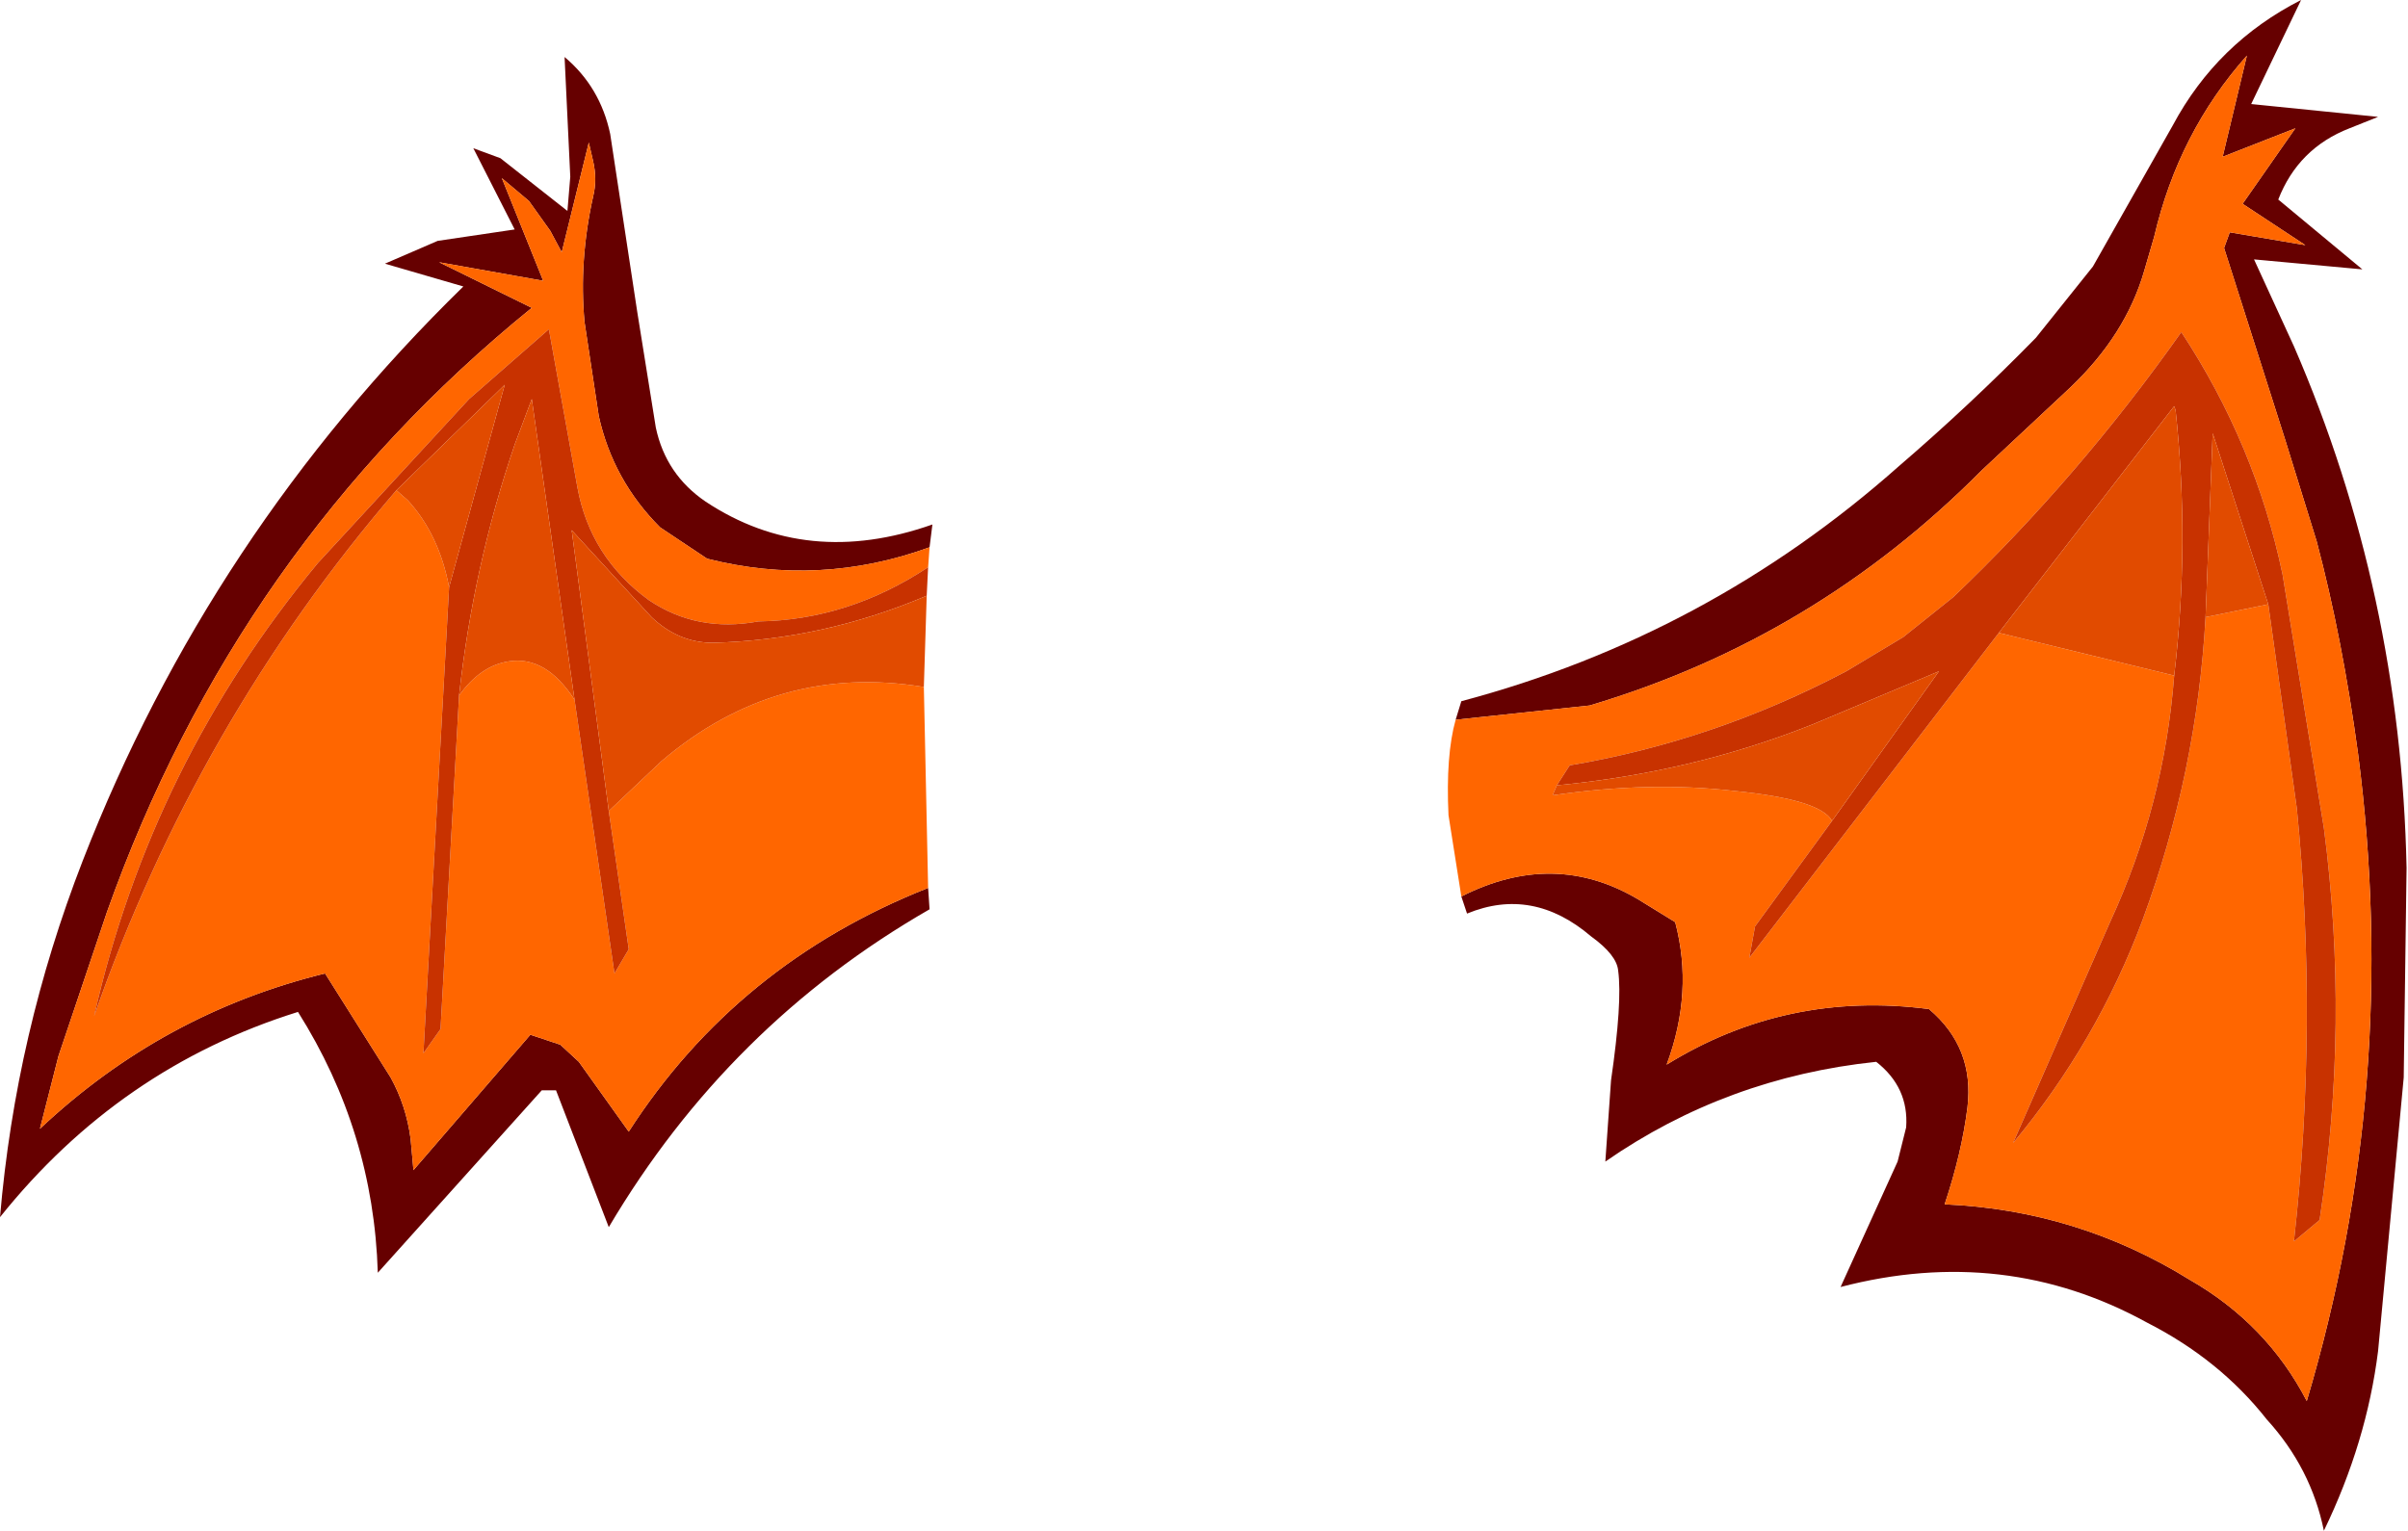
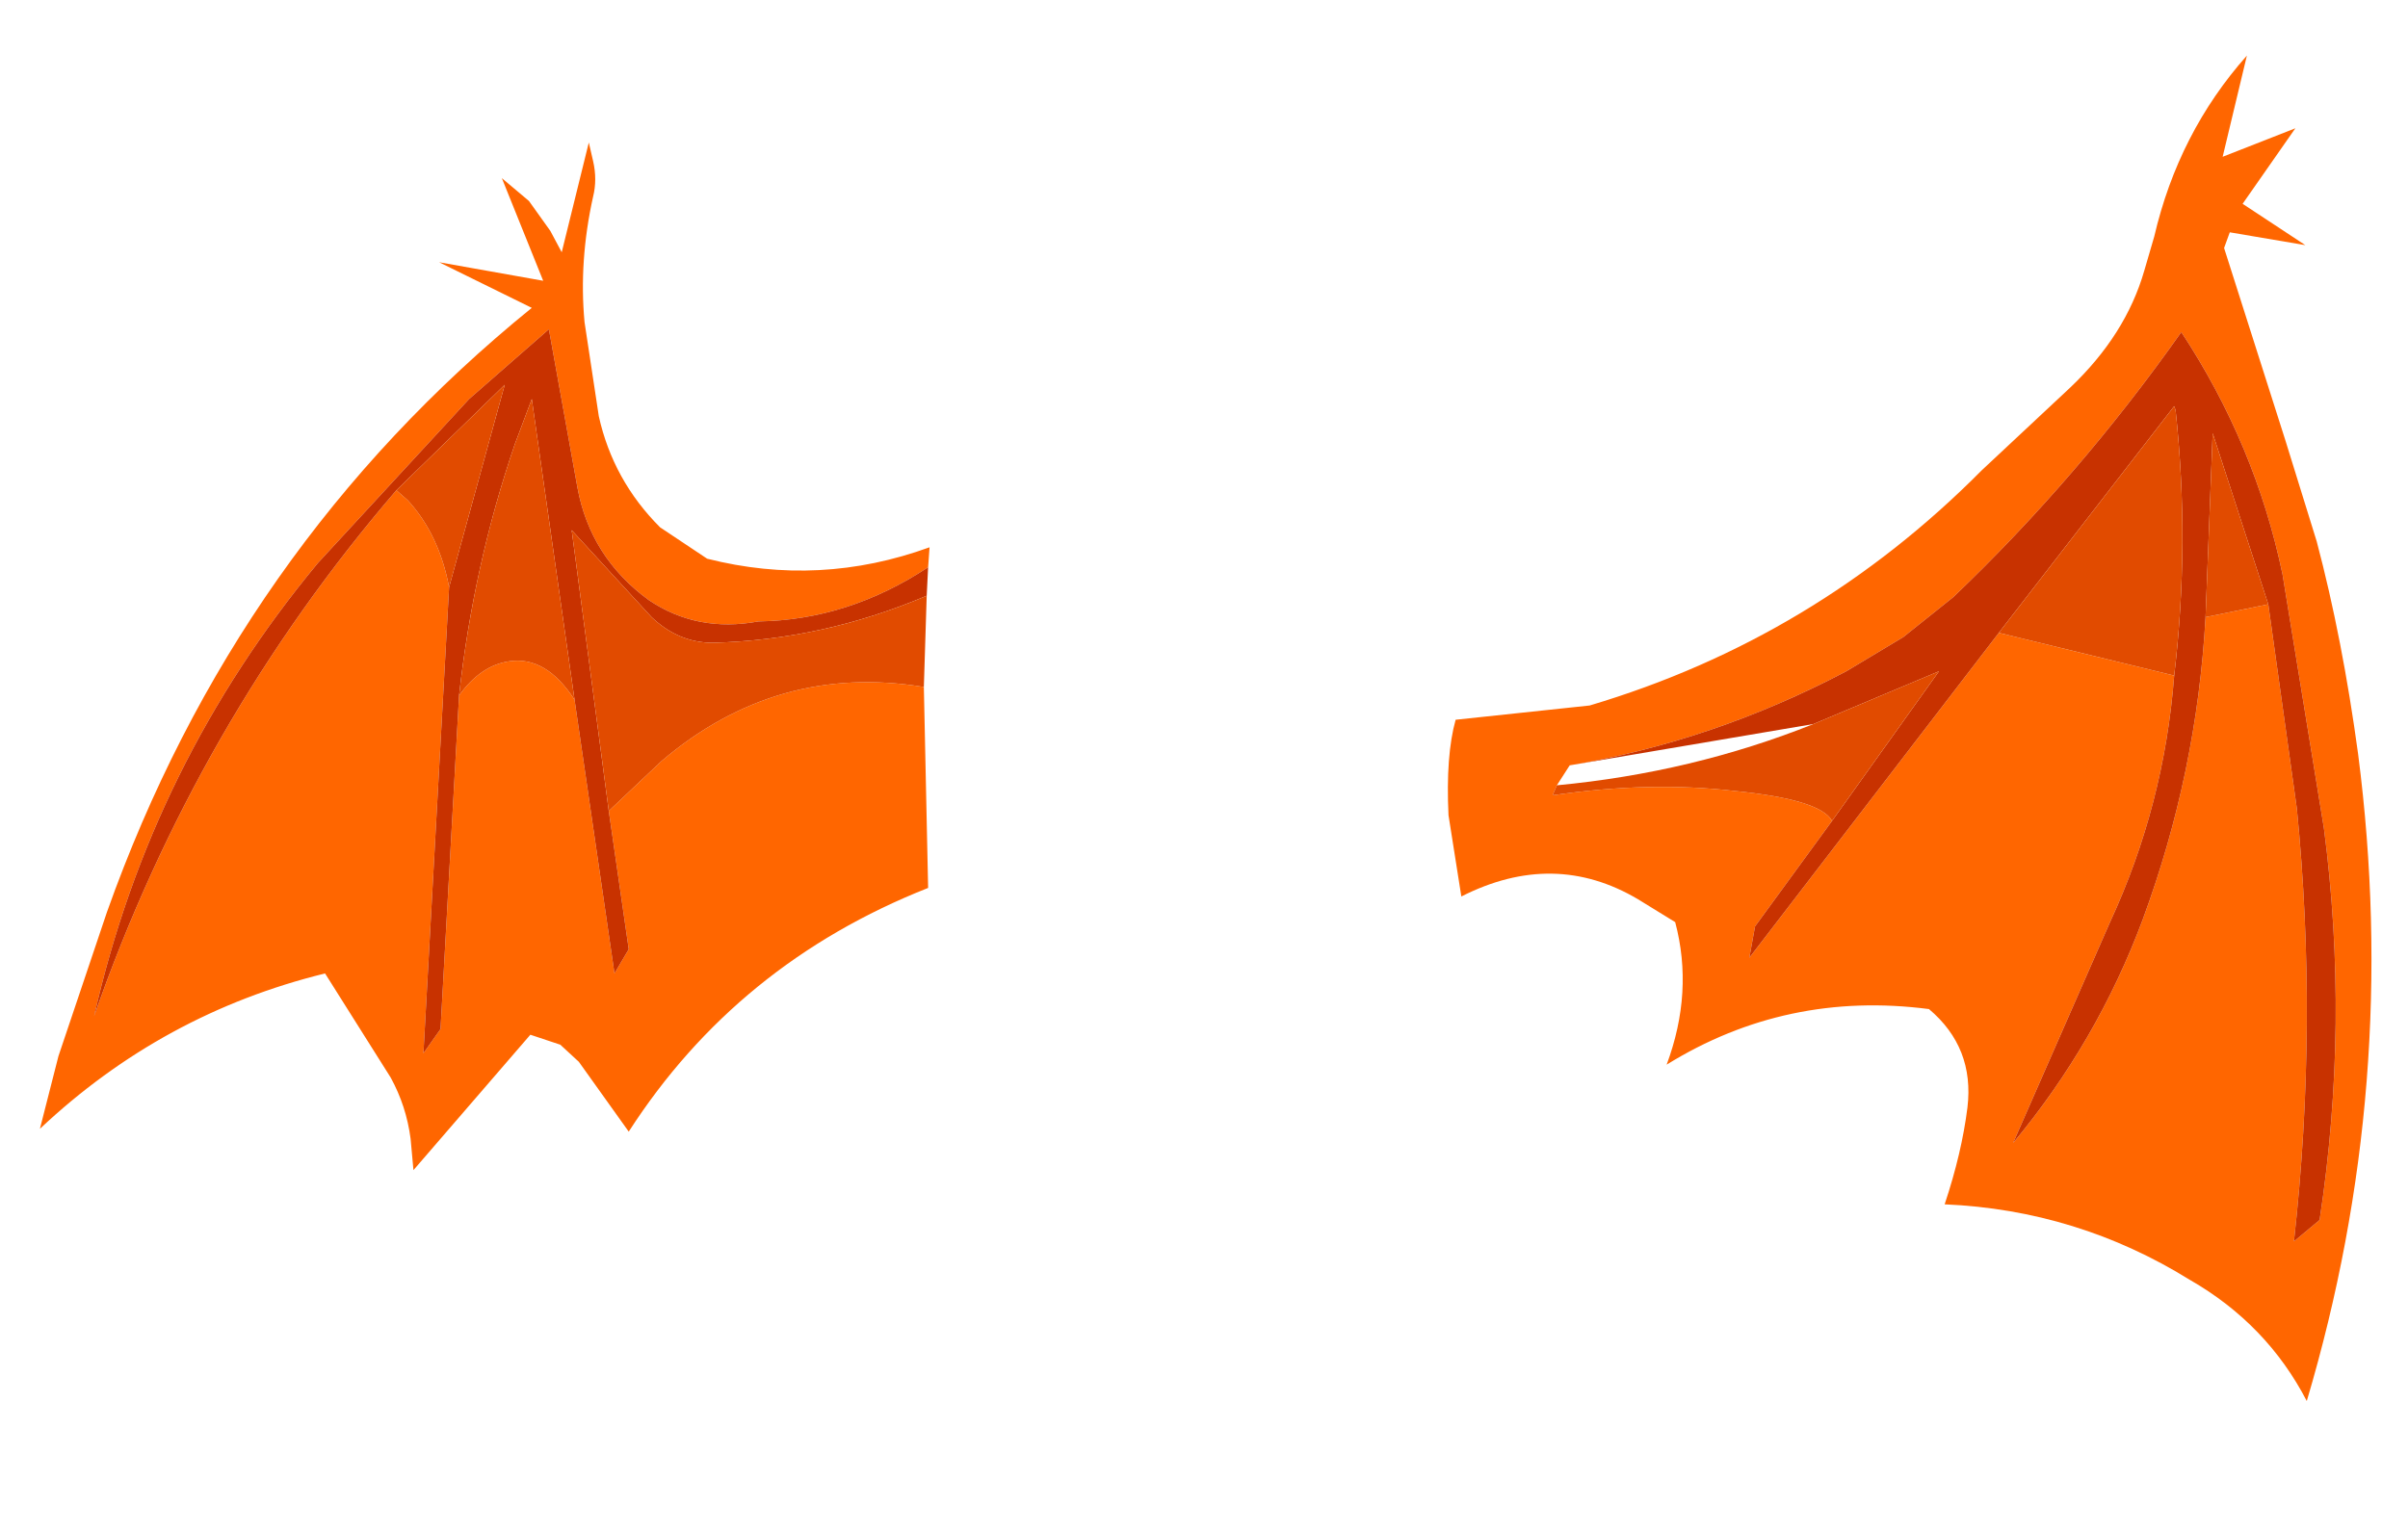
<svg xmlns="http://www.w3.org/2000/svg" height="53.7px" width="84.45px">
  <g transform="matrix(1.0, 0.0, 0.0, 1.0, 41.65, 21.1)">
-     <path d="M9.6 10.35 Q12.85 8.7 15.8 10.45 L17.1 11.25 Q17.75 13.7 16.8 16.25 21.0 13.65 26.0 14.3 27.6 15.65 27.35 17.75 27.15 19.35 26.55 21.15 31.2 21.35 35.15 23.8 37.85 25.35 39.25 28.05 42.55 16.95 41.05 5.35 40.5 1.3 39.6 -2.1 L38.5 -5.65 36.35 -12.4 36.55 -12.95 39.2 -12.5 37.0 -13.95 38.85 -16.6 36.3 -15.6 37.15 -19.15 Q34.75 -16.45 33.9 -12.8 L33.55 -11.6 Q32.9 -9.35 30.95 -7.5 L27.85 -4.6 Q22.0 1.3 14.1 3.65 L9.4 4.15 9.6 3.5 Q18.25 1.2 24.95 -4.75 27.45 -6.9 29.75 -9.25 L31.75 -11.75 34.55 -16.7 Q36.1 -19.6 39.05 -21.1 L37.3 -17.45 41.75 -17.0 40.75 -16.6 Q38.95 -15.9 38.25 -14.1 L41.2 -11.65 37.4 -12.0 38.8 -8.95 Q42.55 -0.3 42.75 9.35 L42.65 16.7 41.75 26.3 Q41.35 29.5 39.85 32.6 39.4 30.4 37.85 28.7 36.2 26.6 33.65 25.3 28.65 22.55 22.9 24.05 L24.9 19.65 25.2 18.45 Q25.3 17.05 24.15 16.15 18.9 16.7 14.65 19.65 L14.85 16.8 Q15.25 14.05 15.1 12.95 15.05 12.4 14.15 11.75 12.1 10.0 9.8 10.95 L9.6 10.35 M-9.05 -1.9 Q-12.9 -0.5 -16.85 -1.5 L-18.5 -2.6 Q-20.15 -4.25 -20.65 -6.5 L-21.15 -9.8 Q-21.35 -11.95 -20.85 -14.2 -20.7 -14.8 -20.85 -15.45 L-21.0 -16.1 -21.95 -12.25 -22.35 -13.0 -23.1 -14.05 -24.05 -14.85 -22.6 -11.25 -26.25 -11.9 -23.0 -10.3 Q-33.35 -1.9 -37.9 10.9 L-39.6 15.95 -40.25 18.5 Q-35.95 14.45 -30.25 13.05 L-27.95 16.7 Q-27.4 17.7 -27.25 18.85 L-27.15 19.95 -23.05 15.2 -22.0 15.55 -21.35 16.15 -19.6 18.6 Q-15.8 12.7 -9.1 10.05 L-9.05 10.8 Q-16.1 14.85 -20.3 21.95 L-22.15 17.15 -22.65 17.15 -28.4 23.55 Q-28.55 18.6 -31.2 14.4 -37.45 16.35 -41.65 21.6 -41.1 15.15 -38.75 9.1 -34.3 -2.35 -25.4 -11.05 L-28.15 -11.85 -26.3 -12.65 -23.6 -13.05 -25.05 -15.9 -24.1 -15.55 -21.75 -13.7 -21.65 -14.9 -21.85 -19.1 Q-20.6 -18.05 -20.25 -16.4 L-19.3 -10.15 -18.65 -6.1 Q-18.3 -4.45 -16.9 -3.5 -13.35 -1.15 -8.95 -2.7 L-9.05 -1.9" fill="#660000" fill-rule="evenodd" stroke="none" />
    <path d="M9.4 4.15 L14.1 3.65 Q22.0 1.3 27.85 -4.6 L30.95 -7.5 Q32.9 -9.35 33.55 -11.6 L33.9 -12.8 Q34.75 -16.45 37.15 -19.15 L36.3 -15.6 38.85 -16.6 37.0 -13.95 39.2 -12.5 36.55 -12.95 36.35 -12.4 38.5 -5.65 39.6 -2.1 Q40.5 1.3 41.05 5.35 42.55 16.95 39.25 28.05 37.85 25.35 35.15 23.8 31.2 21.35 26.55 21.15 27.15 19.35 27.35 17.75 27.6 15.65 26.0 14.3 21.0 13.65 16.8 16.25 17.75 13.7 17.1 11.25 L15.8 10.45 Q12.85 8.7 9.6 10.35 L9.15 7.5 Q9.05 5.4 9.4 4.15 M28.45 1.1 L34.6 2.6 Q34.25 7.15 32.35 11.25 L28.95 19.0 Q31.9 15.45 33.5 11.15 35.4 6.0 35.7 0.55 L37.9 0.1 38.9 7.25 Q39.65 14.8 38.8 22.45 L39.7 21.7 Q40.75 14.8 39.85 7.95 L38.4 -0.95 Q37.45 -5.5 34.85 -9.45 31.25 -4.35 26.85 -0.15 L25.1 1.25 23.1 2.45 Q18.45 4.9 13.4 5.75 L12.95 6.45 12.8 6.8 Q16.2 6.3 19.2 6.65 22.2 6.95 22.6 7.7 L19.9 11.4 19.7 12.5 28.45 1.1 M-9.1 10.05 Q-15.8 12.7 -19.6 18.6 L-21.35 16.15 -22.0 15.55 -23.05 15.2 -27.15 19.95 -27.25 18.85 Q-27.4 17.7 -27.95 16.7 L-30.25 13.05 Q-35.95 14.45 -40.25 18.5 L-39.6 15.95 -37.9 10.9 Q-33.35 -1.9 -23.0 -10.3 L-26.25 -11.9 -22.6 -11.25 -24.05 -14.85 -23.1 -14.05 -22.35 -13.0 -21.95 -12.25 -21.0 -16.1 -20.85 -15.45 Q-20.7 -14.8 -20.85 -14.2 -21.35 -11.95 -21.15 -9.8 L-20.65 -6.5 Q-20.15 -4.25 -18.5 -2.6 L-16.85 -1.5 Q-12.9 -0.5 -9.05 -1.9 L-9.1 -1.2 Q-11.9 0.65 -15.05 0.7 -17.2 1.1 -18.9 -0.05 -20.95 -1.55 -21.4 -4.0 L-22.4 -9.55 -25.2 -7.1 -30.5 -1.35 Q-36.35 5.7 -38.35 14.55 -34.75 4.25 -27.75 -3.9 L-27.35 -3.55 Q-26.25 -2.35 -25.9 -0.5 L-26.8 15.85 -26.2 15.0 -25.55 3.3 Q-24.8 2.25 -23.8 2.1 -22.5 1.9 -21.5 3.45 L-20.1 13.05 -19.6 12.2 -20.3 7.35 -18.45 5.6 Q-14.4 2.15 -9.25 3.0 L-9.1 10.05" fill="#ff6600" fill-rule="evenodd" stroke="none" />
-     <path d="M34.6 2.6 Q35.15 -2.05 34.65 -6.7 L34.6 -6.85 28.45 1.1 19.7 12.5 19.9 11.4 22.6 7.7 26.35 2.45 21.95 4.3 Q17.7 6.0 12.95 6.45 L13.4 5.75 Q18.45 4.9 23.1 2.45 L25.1 1.25 26.85 -0.15 Q31.25 -4.35 34.85 -9.45 37.45 -5.5 38.4 -0.95 L39.85 7.95 Q40.75 14.8 39.7 21.7 L38.8 22.45 Q39.65 14.8 38.9 7.25 L37.9 0.1 35.95 -5.9 35.7 0.55 Q35.4 6.0 33.5 11.15 31.9 15.45 28.95 19.0 L32.35 11.25 Q34.25 7.15 34.6 2.6 M-20.3 7.35 L-19.6 12.2 -20.1 13.05 -21.5 3.45 -23.0 -7.1 -23.6 -5.5 Q-25.05 -1.25 -25.55 3.3 L-26.2 15.0 -26.8 15.85 -25.9 -0.5 -23.95 -7.6 -27.75 -3.9 Q-34.75 4.25 -38.35 14.55 -36.35 5.7 -30.5 -1.35 L-25.2 -7.1 -22.4 -9.55 -21.4 -4.0 Q-20.95 -1.55 -18.9 -0.05 -17.2 1.1 -15.05 0.7 -11.9 0.65 -9.1 -1.2 L-9.15 -0.2 Q-12.8 1.35 -16.65 1.45 -17.85 1.45 -18.8 0.55 L-21.6 -2.5 -20.3 7.35" fill="#c83200" fill-rule="evenodd" stroke="none" />
+     <path d="M34.6 2.6 Q35.15 -2.05 34.65 -6.7 L34.6 -6.85 28.45 1.1 19.7 12.5 19.9 11.4 22.6 7.7 26.35 2.45 21.95 4.3 L13.4 5.75 Q18.45 4.9 23.1 2.45 L25.1 1.25 26.85 -0.15 Q31.25 -4.35 34.85 -9.45 37.45 -5.5 38.4 -0.95 L39.85 7.95 Q40.75 14.8 39.7 21.7 L38.8 22.45 Q39.65 14.8 38.9 7.25 L37.9 0.1 35.95 -5.9 35.7 0.55 Q35.4 6.0 33.5 11.15 31.9 15.45 28.95 19.0 L32.35 11.25 Q34.25 7.15 34.6 2.6 M-20.3 7.35 L-19.6 12.2 -20.1 13.05 -21.5 3.45 -23.0 -7.1 -23.6 -5.5 Q-25.05 -1.25 -25.55 3.3 L-26.2 15.0 -26.8 15.85 -25.9 -0.5 -23.95 -7.6 -27.75 -3.9 Q-34.75 4.25 -38.35 14.55 -36.35 5.7 -30.5 -1.35 L-25.2 -7.1 -22.4 -9.55 -21.4 -4.0 Q-20.95 -1.55 -18.9 -0.05 -17.2 1.1 -15.05 0.7 -11.9 0.65 -9.1 -1.2 L-9.15 -0.2 Q-12.8 1.35 -16.65 1.45 -17.85 1.45 -18.8 0.55 L-21.6 -2.5 -20.3 7.35" fill="#c83200" fill-rule="evenodd" stroke="none" />
    <path d="M28.45 1.1 L34.6 -6.85 34.65 -6.7 Q35.15 -2.05 34.6 2.6 L28.45 1.1 M35.7 0.55 L35.95 -5.9 37.9 0.1 35.7 0.55 M12.95 6.45 Q17.7 6.0 21.95 4.3 L26.35 2.45 22.6 7.7 Q22.2 6.95 19.2 6.65 16.2 6.3 12.8 6.8 L12.95 6.45 M-9.25 3.0 Q-14.4 2.15 -18.45 5.6 L-20.3 7.35 -21.6 -2.5 -18.8 0.55 Q-17.85 1.45 -16.65 1.45 -12.8 1.35 -9.15 -0.2 L-9.25 3.0 M-21.5 3.45 Q-22.5 1.9 -23.8 2.1 -24.8 2.25 -25.55 3.3 -25.05 -1.25 -23.6 -5.5 L-23.0 -7.1 -21.5 3.45 M-25.9 -0.5 Q-26.25 -2.35 -27.35 -3.55 L-27.75 -3.9 -23.95 -7.6 -25.9 -0.5" fill="#e14b00" fill-rule="evenodd" stroke="none" />
  </g>
</svg>